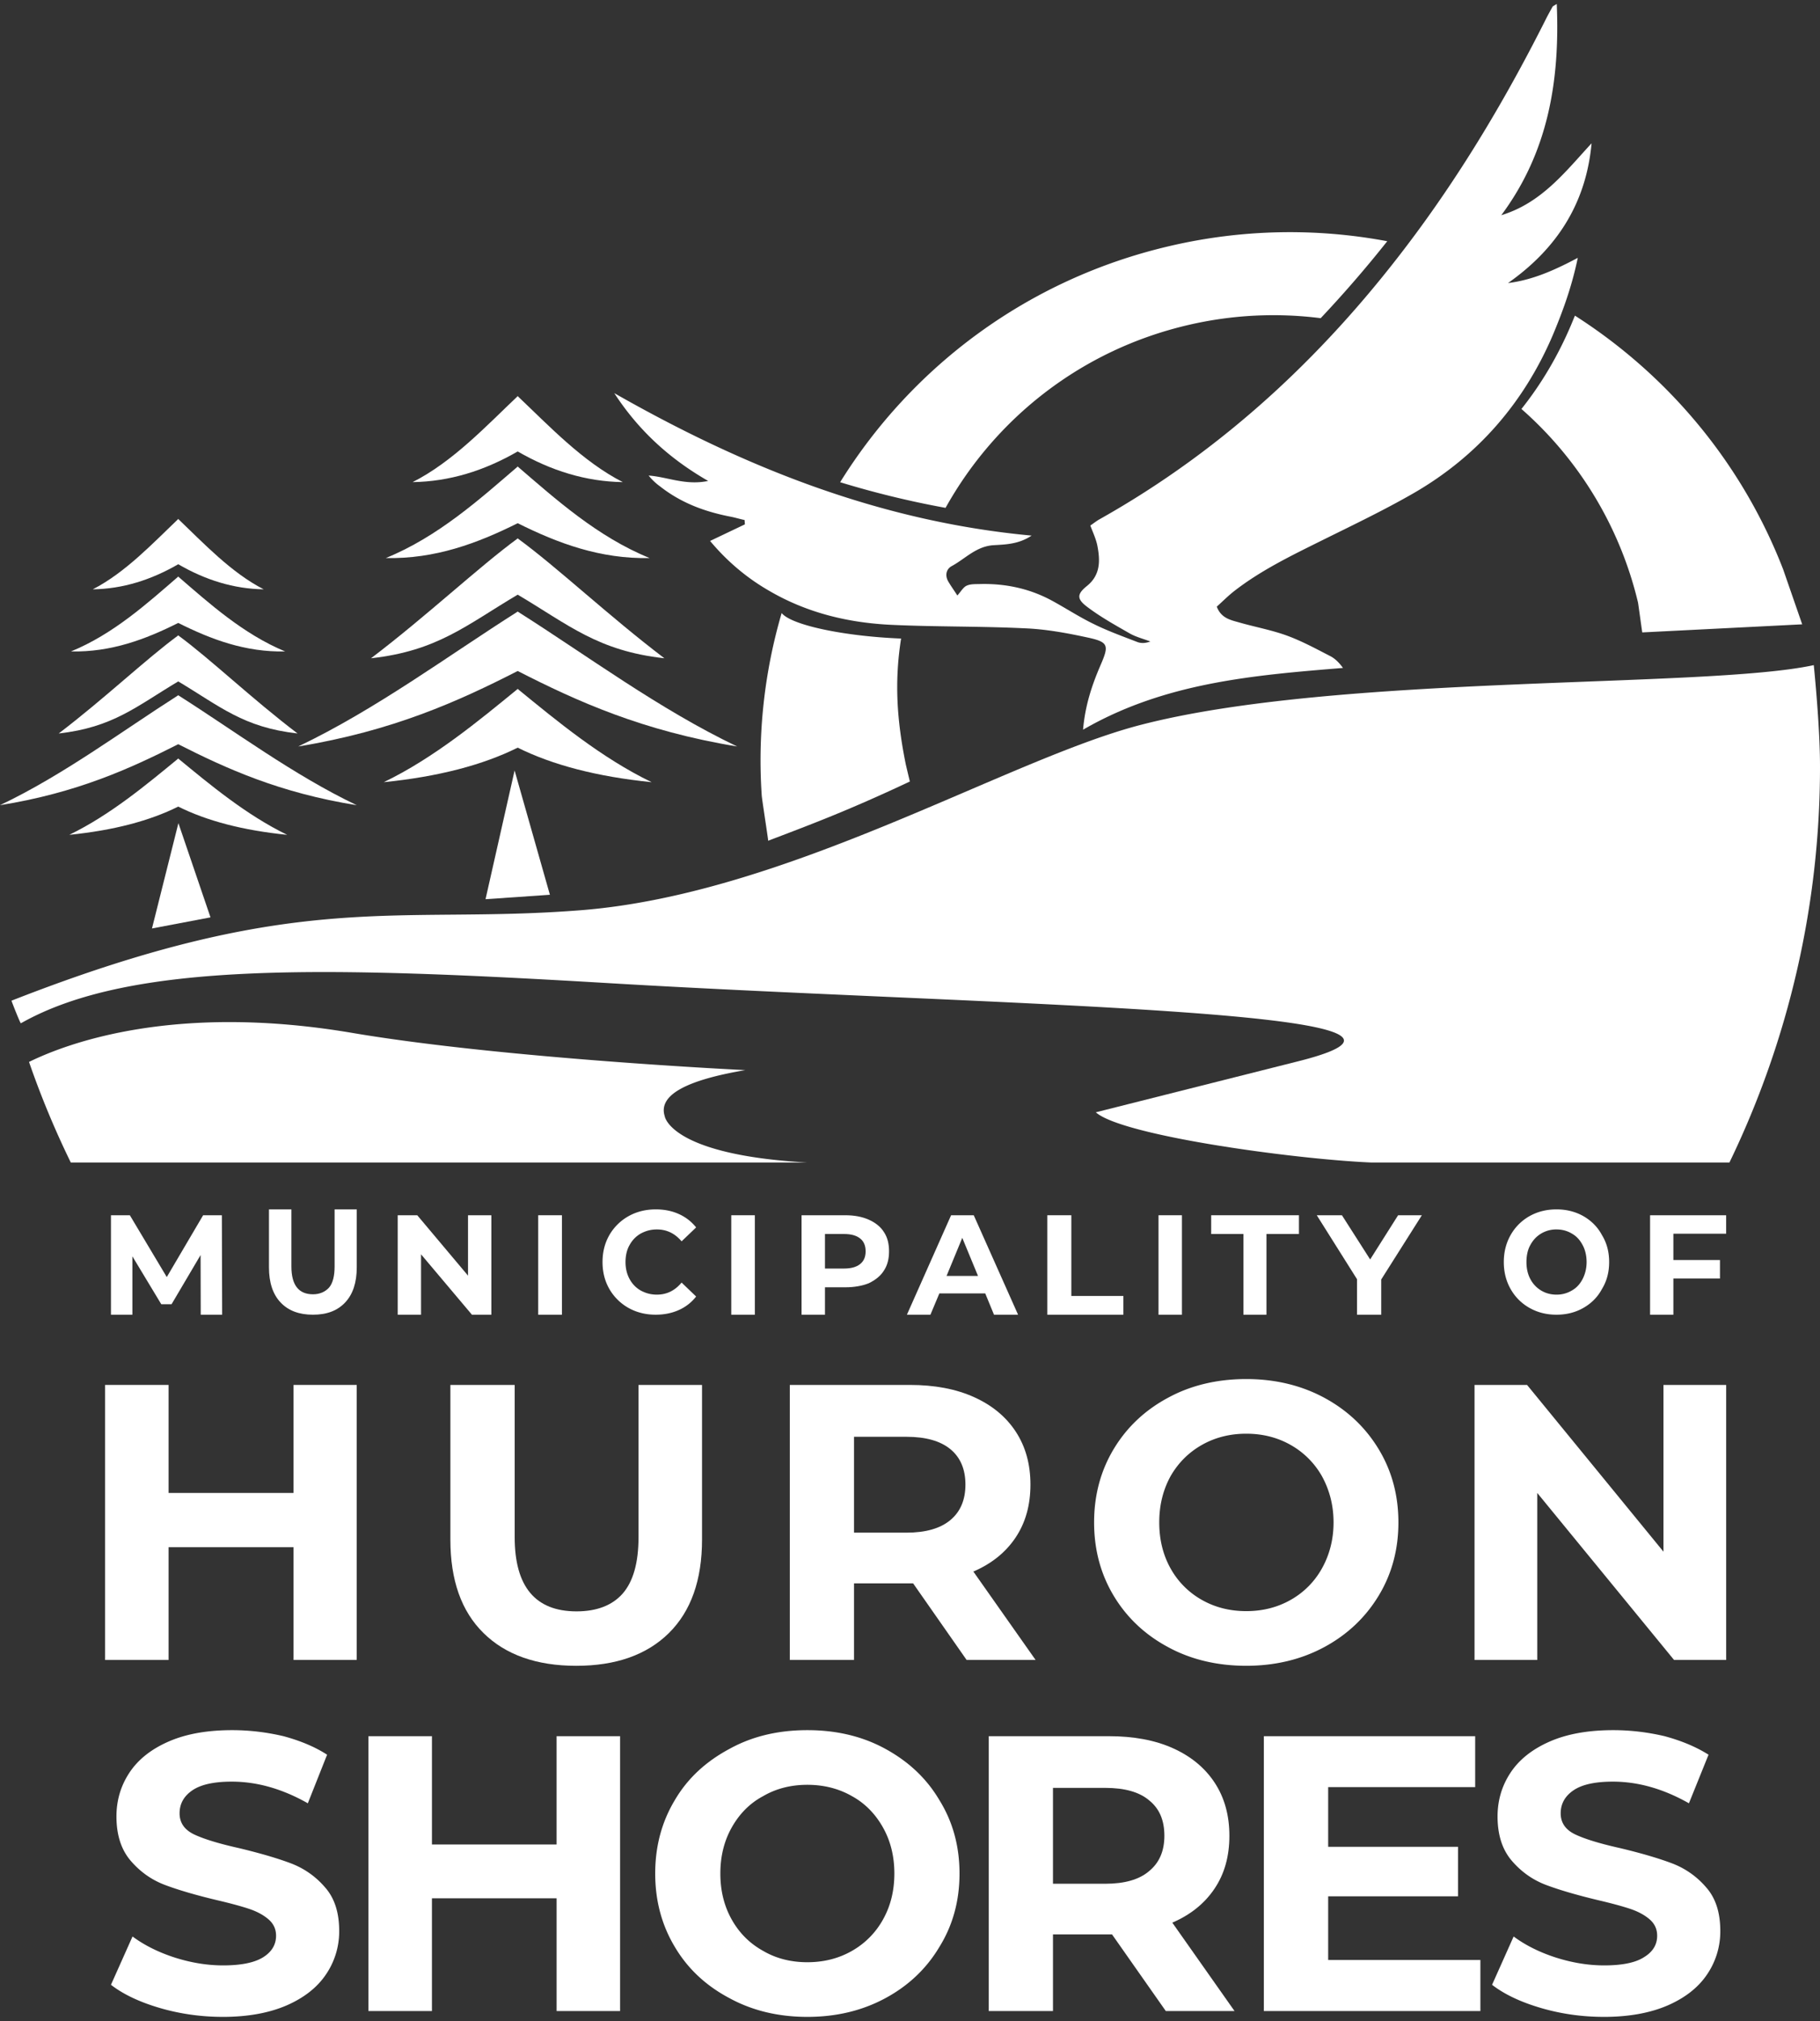
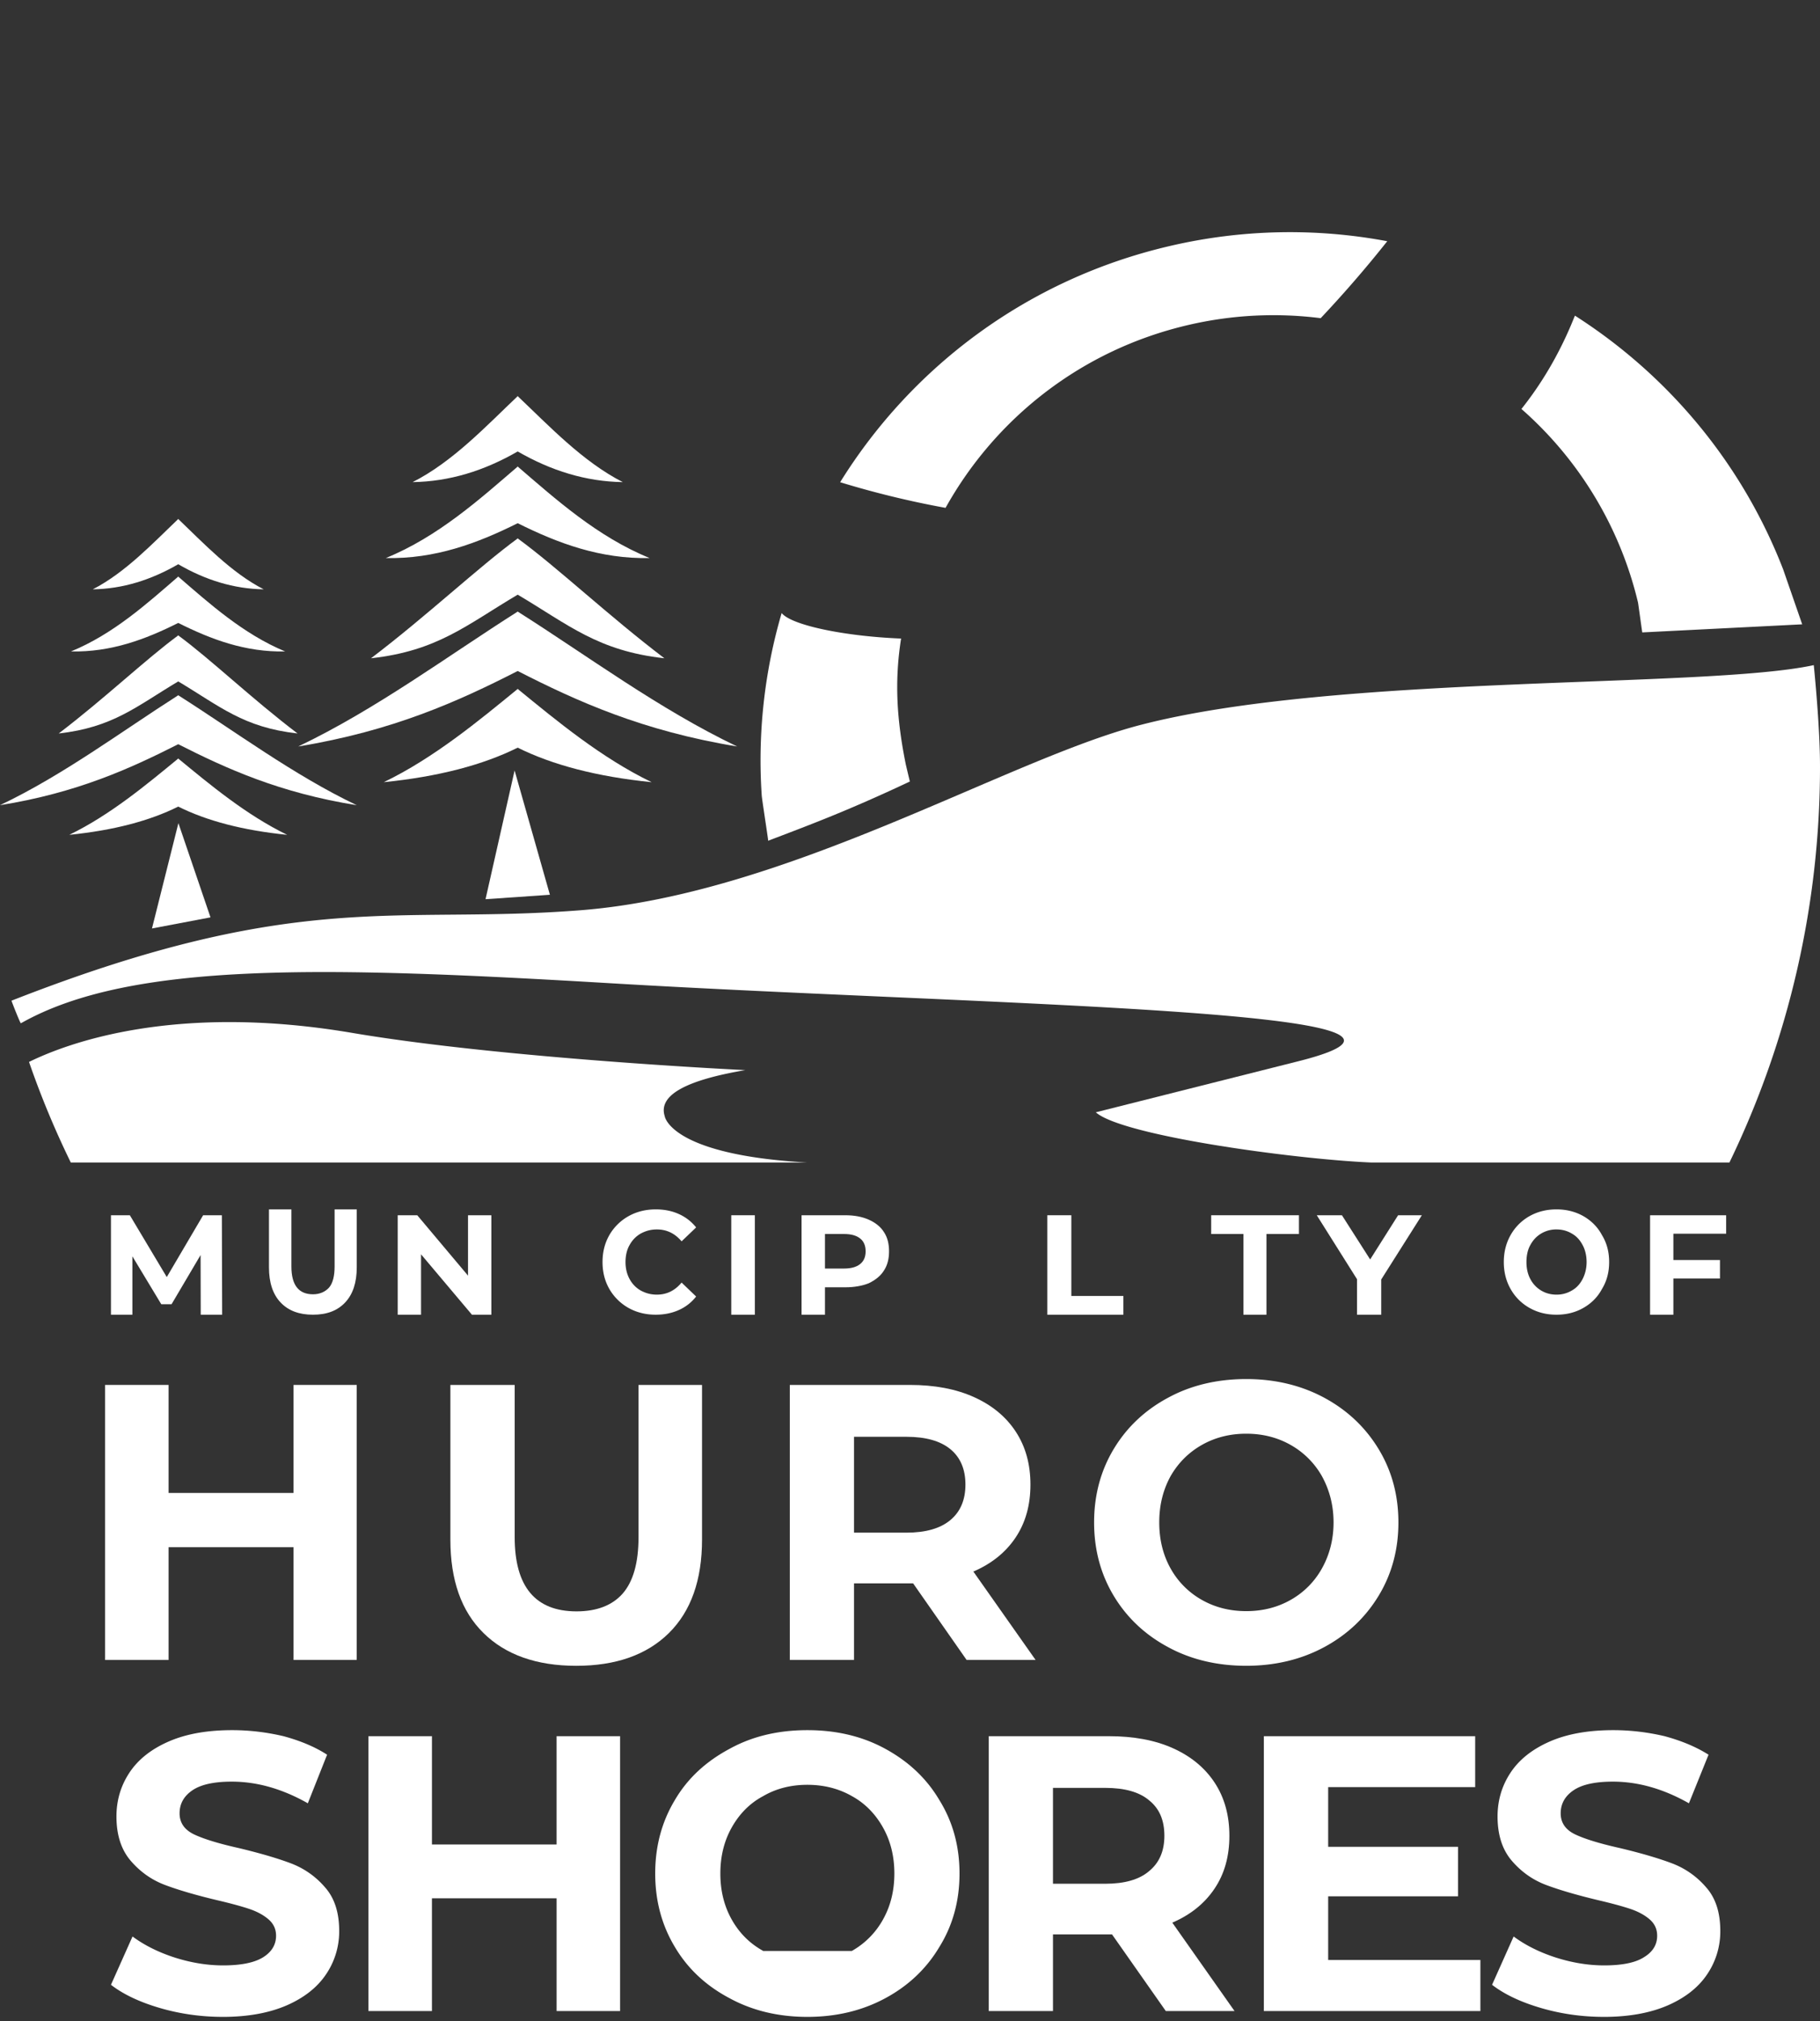
<svg xmlns="http://www.w3.org/2000/svg" width="217" height="241" viewBox="0 0 217 241">
  <rect x="0" y="0" width="217" height="241" fill="#333333" stroke="none" />
  <g>
    <g>
      <g>
-         <path fill="#ffffff" d="M179 25.658c4.796-1.456 7.627-5.174 10.764-8.571-.651 7.146-4.133 12.565-9.964 16.663 2.932-.364 5.545-1.534 8.321-3.007-.698 3.365-1.742 6.257-2.959 9.165-3.448 8.092-8.977 14.475-16.59 18.878-3.572 2.055-7.271 3.823-10.952 5.645-3.62 1.8-7.297 3.569-10.505 6.074-.713.563-1.357 1.213-2.038 1.826.532 1.397 1.667 1.594 2.694 1.889 1.887.542 3.84.894 5.677 1.565 1.78.651 3.469 1.57 5.161 2.442.58.3 1.05.773 1.517 1.41-10.687.871-21.283 1.744-30.991 7.363.244-2.883 1.064-5.34 2.1-7.731 1.017-2.346.933-2.73-1.602-3.269-2.477-.536-5.008-1-7.53-1.092-5.259-.252-10.533-.165-15.791-.408-5.076-.235-9.956-1.387-14.422-3.956C89.158 69 86.758 67 84.664 64.496l4.15-1.978c-.012-.164-.024-.327-.036-.518-.562-.116-1.118-.29-1.686-.4-3.092-.6-5.9-1.65-8.383-3.6a6.91 6.91 0 0 1-1.371-1.302c2.256.163 4.384 1.207 7.097.644-4.733-2.72-8.365-6.126-11.195-10.47 15.449 8.81 31.659 15.31 49.76 16.987-1.53 1.022-3.077 1.057-4.502 1.141-2.096.117-3.39 1.609-5.026 2.495-.658.357-.826 1.117-.404 1.84.313.536.68 1.041 1.078 1.665.446-.502.713-1 1.116-1.173.445-.207 1.015-.179 1.533-.193 3.005-.083 5.872.507 8.535 1.928 1.67.9 3.286 1.964 4.998 2.8 1.672.833 3.498 1.496 5.271 2.18.458.177.99.157 1.558-.06-.83-.317-1.715-.534-2.477-.97-1.748-1-3.525-1.989-5.118-3.207-1.216-.93-1.123-1.506.045-2.45 1.609-1.304 1.576-3.009 1.237-4.773-.151-.789-.508-1.537-.844-2.427.357-.23.697-.517 1.08-.732 15.159-8.52 27.494-20.196 37.792-34.15C174.851 19.674 179.95 11 184.458 2c.207-.383.425-.794.655-1.196.046-.081.17-.118.5-.334.387 9.19-1.036 17.684-6.613 25.188" />
-       </g>
+         </g>
      <g>
        <path fill="#ffffff" d="M100.171 57.493c8.538-13.747 22.34-24.233 39.354-28.173a62.926 62.926 0 0 1 25.878-.56c-2.528 3.19-5.17 6.24-7.937 9.176a44.61 44.61 0 0 0-15.752.805c-12.806 2.965-23.044 11.164-28.974 21.809a110.405 110.405 0 0 1-12.569-3.057zm87.612-19.859c11.015 7.035 19.864 17.47 24.815 30.228.033.086 2.248 6.49 2.281 6.575l-19.07.963c-.024-.1-.484-3.466-.508-3.565a44.394 44.394 0 0 0-13.899-23.075c2.364-2.967 4.328-6.288 5.892-9.953.166-.39.329-.807.489-1.173zM93.197 73.092c1.18 1.47 7.6 2.781 14.24 3.039-.801 5.116-.522 9.667.563 15.014.09.386.482 2.032.482 2.032-7.624 3.601-12.554 5.4-16.889 7.061-.045-.497-.74-4.914-.772-5.41a62.393 62.393 0 0 1 2.376-21.736z" />
      </g>
      <g>
        <path fill="#ffffff" d="M73.156 117.25c43.94 2.609 105.844 3.189 81.652 9.277l-24.153 6.089c3.123 2.79 23.62 5.589 32.83 5.986h42.717A108.288 108.288 0 0 0 217 91.4c0-3.65-.39-8.541-.742-12.099-13.007 2.812-56.797 1.024-80.309 7.14-15.949 4.142-42.044 20.134-66.67 22.08-22.104 1.746-33.555-2.679-67.909 10.787.067.233 1.061 2.75 1.123 2.693 13.15-7.45 36.45-6.782 70.663-4.75" />
      </g>
      <g>
        <path fill="#ffffff" d="M96.26 138.604c-16.42-.918-17.008-5.535-17.008-5.535-.818-2.608 2.881-4.34 9.616-5.483 0 0-28.793-1.372-46.868-4.436-21-3.565-33.822 1.145-38.54 3.46a106.76 106.76 0 0 0 4.982 11.994z" />
      </g>
      <g>
        <path fill="#ffffff" d="M42.533 165.12v32.79H35v-13.443H20.1v13.444h-7.57V165.12h7.57V178H35v-12.88z" />
      </g>
      <g>
        <path fill="#ffffff" d="M68.702 198.608c-4.702 0-8.416-1.3-11.05-3.903-2.652-2.603-3.952-6.319-3.952-11.148V165.12h7.667v18.155c0 5.895 2.46 8.843 7.382 8.843 2.398 0 4.251-.714 5.49-2.118 1.262-1.45 1.892-3.683 1.892-6.725V165.12h7.572v18.438c0 4.828-1.317 8.544-3.951 11.147-2.635 2.602-6.318 3.903-11.05 3.903z" />
      </g>
      <g>
        <path fill="#ffffff" d="M113.313 181.234c-1.197 1-2.946 1.5-5.246 1.5h-6.24v-11.43h6.24c2.3 0 4.049.491 5.246 1.475 1.197.984 1.796 2.397 1.796 4.221 0 1.83-.599 3.235-1.796 4.234zm10.162 16.677l-7.42-10.54c2.174-.937 3.852-2.288 5.034-4.052 1.181-1.765 1.772-3.865 1.772-6.319 0-2.418-.583-4.525-1.749-6.306-1.166-1.78-2.828-3.154-4.986-4.122-2.126-.968-4.704-1.452-7.634-1.452H94.17v32.79h7.657v-9.134h7.043l6.381 9.135z" />
      </g>
      <g>
        <path fill="#ffffff" d="M143.286 190.744a9.711 9.711 0 0 1-3.718-3.744c-.9-1.615-1.35-3.44-1.35-5.487 0-2.046.45-3.872 1.35-5.513.9-1.57 2.14-2.82 3.718-3.718 1.58-.897 3.348-1.346 5.305-1.346 1.958 0 3.727.449 5.306 1.346a9.823 9.823 0 0 1 3.718 3.718c.9 1.641 1.385 3.467 1.385 5.513s-.485 3.872-1.385 5.487a9.711 9.711 0 0 1-3.718 3.744c-1.58.898-3.348 1.346-5.306 1.346-1.957 0-3.726-.448-5.305-1.346zm14.59 5.643c2.747-1.48 4.91-3.518 6.489-6.115 1.579-2.597 2.368-5.517 2.368-8.759s-.79-6.162-2.368-8.759c-1.58-2.597-3.742-4.635-6.49-6.115-2.747-1.48-5.875-2.219-9.284-2.219-3.442 0-6.591.74-9.307 2.22-2.763 1.479-4.926 3.517-6.49 6.114-1.562 2.597-2.344 5.517-2.344 8.759s.782 6.162 2.345 8.76c1.563 2.596 3.726 4.634 6.489 6.114 2.716 1.48 5.865 2.22 9.307 2.22 3.409 0 6.537-.74 9.284-2.22z" />
      </g>
      <g>
-         <path fill="#ffffff" d="M205.813 165.12v32.79h-6.215L183.288 178v19.91h-7.478v-32.79h6.262L198.336 185v-19.88z" />
-       </g>
+         </g>
      <g>
        <path fill="#ffffff" d="M26.556 240.466c-2.556 0-5.089-.354-7.505-1.062-2.416-.709-4.356-1.63-5.821-2.763l2.572-5.76c1.402 1.039 3.07 1.873 5.003 2.502 1.932.617 3.865.945 5.797.945 2.151 0 3.74-.328 4.77-.968 1.028-.646 1.543-1.503 1.543-2.574 0-.786-.304-1.44-.915-1.96-.605-.519-1.384-.936-2.335-1.25-.95-.315-2.237-.662-3.857-1.04-2.494-.598-4.536-1.196-6.126-1.794-1.59-.598-2.953-1.558-4.09-2.88-1.139-1.322-1.707-3.085-1.707-5.288 0-1.92.514-3.66 1.543-5.218 1.028-1.558 2.572-2.794 4.652-3.707 2.073-.913 4.605-1.369 7.598-1.369 2.088 0 4.13.252 6.125.72 1.995.54 3.74 1.263 5.197 2.207L36.702 215c-3.024-1.716-6.047-2.582-9.07-2.582-2.12 0-3.687.347-4.7 1.04-1.013.692-1.52 1.605-1.52 2.738s.588 1.975 1.754 2.526c1.169.55 2.953 1.094 5.353 1.629 2.481.598 4.536 1.196 6.125 1.794A9.985 9.985 0 0 1 38.736 225c1.137 1.27 1.706 3 1.706 5.22a9.09 9.09 0 0 1-1.566 5.17c-1.044 1.558-2.61 2.794-4.7 3.707-2.088.903-4.628 1.37-7.62 1.37z" />
      </g>
      <g>
        <path fill="#ffffff" d="M73.933 207v32.77h-7.57v-13.444H51.5v13.445H43.93V207h7.571v12.909h14.861V207z" />
      </g>
      <g>
-         <path fill="#ffffff" d="M91 232.604c-1.623-.897-2.862-2.148-3.762-3.754-.9-1.605-1.35-3.43-1.35-5.477 0-2.046.45-3.872 1.35-5.477.9-1.606 2.14-2.896 3.762-3.754 1.535-.897 3.304-1.346 5.261-1.346 1.958 0 3.739.449 5.306 1.346 1.578.858 2.818 2.148 3.718 3.754.9 1.605 1.35 3.43 1.35 5.477 0 2.046-.45 3.872-1.35 5.477a9.67 9.67 0 0 1-3.718 3.754c-1.567.897-3.348 1.346-5.306 1.346-1.957 0-3.726-.449-5.261-1.346zm14.545 5.643c2.748-1.48 4.91-3.518 6.455-6.115 1.614-2.597 2.403-5.517 2.403-8.759s-.79-6.162-2.403-8.759c-1.544-2.614-3.707-4.614-6.455-6.115-2.747-1.499-5.841-2.219-9.284-2.219-3.442 0-6.544.72-9.261 2.22-2.81 1.5-5 3.5-6.535 6.114-1.563 2.597-2.345 5.517-2.345 8.759s.782 6.162 2.345 8.759c1.535 2.597 3.726 4.635 6.535 6.115 2.717 1.48 5.82 2.22 9.261 2.22 3.443 0 6.537-.74 9.284-2.22z" />
+         <path fill="#ffffff" d="M91 232.604c-1.623-.897-2.862-2.148-3.762-3.754-.9-1.605-1.35-3.43-1.35-5.477 0-2.046.45-3.872 1.35-5.477.9-1.606 2.14-2.896 3.762-3.754 1.535-.897 3.304-1.346 5.261-1.346 1.958 0 3.739.449 5.306 1.346 1.578.858 2.818 2.148 3.718 3.754.9 1.605 1.35 3.43 1.35 5.477 0 2.046-.45 3.872-1.35 5.477a9.67 9.67 0 0 1-3.718 3.754zm14.545 5.643c2.748-1.48 4.91-3.518 6.455-6.115 1.614-2.597 2.403-5.517 2.403-8.759s-.79-6.162-2.403-8.759c-1.544-2.614-3.707-4.614-6.455-6.115-2.747-1.499-5.841-2.219-9.284-2.219-3.442 0-6.544.72-9.261 2.22-2.81 1.5-5 3.5-6.535 6.114-1.563 2.597-2.345 5.517-2.345 8.759s.782 6.162 2.345 8.759c1.535 2.597 3.726 4.635 6.535 6.115 2.717 1.48 5.82 2.22 9.261 2.22 3.443 0 6.537-.74 9.284-2.22z" />
      </g>
      <g>
        <path fill="#ffffff" d="M137 223.094c-1.164 1-2.913 1.5-5.213 1.5h-6.24v-11.43h6.24c2.3 0 4.049.491 5.213 1.475 1.23.984 1.83 2.361 1.83 4.24 0 1.81-.6 3.216-1.83 4.215zm10.195 16.677l-7.42-10.54c2.174-.937 3.852-2.288 5.034-4.052 1.191-1.765 1.772-3.865 1.772-6.3 0-2.437-.581-4.545-1.749-6.325-1.166-1.78-2.832-3.154-4.986-4.122-2.159-.968-4.704-1.432-7.634-1.432H117.89v32.77h7.657v-9.134h7.043l6.41 9.135z" />
      </g>
      <g>
        <path fill="#ffffff" d="M176.507 233.681v6.09H150.69V207h25.197v6.07H158.36v7.12h15.48v5.902h-15.48v7.589z" />
      </g>
      <g>
        <path fill="#ffffff" d="M191.226 240.466c-2.587 0-5.089-.354-7.505-1.062-2.416-.709-4.356-1.63-5.821-2.763l2.572-5.76c1.402 1.039 3.07 1.873 5.003 2.502 1.932.617 3.865.945 5.797.945 2.151 0 3.728-.328 4.728-.968 1.07-.646 1.585-1.503 1.585-2.574 0-.786-.304-1.44-.912-1.96-.608-.519-1.387-.936-2.338-1.25-.95-.315-2.237-.662-3.857-1.04-2.478-.598-4.536-1.196-6.126-1.794-1.59-.598-2.953-1.558-4.09-2.88-1.139-1.322-1.707-3.085-1.707-5.288 0-1.92.514-3.66 1.543-5.218 1.028-1.558 2.58-2.794 4.652-3.707 2.073-.913 4.605-1.369 7.598-1.369 2.088 0 4.13.252 6.125.72 1.995.54 3.74 1.263 5.237 2.207L201.372 215c-3.024-1.716-6.047-2.582-9.07-2.582-2.12 0-3.687.347-4.7 1.04-1.013.692-1.52 1.605-1.52 2.738s.585 1.975 1.754 2.526c1.164.55 2.953 1.094 5.353 1.629 2.494.598 4.536 1.196 6.125 1.794a9.985 9.985 0 0 1 4.092 2.855c1.137 1.27 1.706 3 1.706 5.22a9.09 9.09 0 0 1-1.566 5.17c-1.044 1.558-2.61 2.794-4.7 3.707-2.088.903-4.628 1.37-7.62 1.37z" />
      </g>
      <g>
        <path fill="#ffffff" d="M23.933 156.75l-.017-7.116-3.46 5.863h-1.228l-3.444-5.71v6.963H13.23v-11.86h2.252l4.402 7.37 4.335-7.37h2.234l.034 11.86z" />
      </g>
      <g>
        <path fill="#ffffff" d="M37.303 156.748c-1.65 0-2.936-.488-3.854-1.464-.92-.976-1.379-2.37-1.379-4.18v-6.914h2.674V151c0 2.209.859 3.314 2.576 3.314.836 0 1.474-.314 1.915-.802.44-.512.66-1.373.66-2.512v-6.81h2.641v6.914c0 1.81-.46 3.204-1.378 4.18-.92.976-2.158 1.464-3.855 1.464z" />
      </g>
      <g>
        <path fill="#ffffff" d="M58.584 144.89v11.86h-2.313l-6.069-7.2v7.2H47.42v-11.86h2.33l6.052 7.2v-7.2z" />
      </g>
      <g>
-         <path fill="#ffffff" d="M64.17 156.75H67v-11.86h-2.83z" />
-       </g>
+         </g>
      <g>
        <path fill="#ffffff" d="M78.174 156.748c-1.174 0-2.27-.268-3.234-.806a6.062 6.062 0 0 1-2.273-2.238c-.551-.954-.827-2.032-.827-3.235 0-1.202.276-2.28.827-3.235A6.027 6.027 0 0 1 74.94 145c.964-.541 2.06-.81 3.25-.81 1.015 0 1.931.185 2.75.555.819.37 1.507.902 2.06 1.596L81.266 148c-.791-.942-1.772-1.416-2.942-1.416-.724 0-1.324.164-1.938.494-.568.33-1.011.79-1.329 1.379-.317.543-.476 1.26-.476 2.012s.159 1.422.476 2.012c.318.59.76 1.05 1.329 1.38.614.329 1.214.494 1.938.494 1.17 0 2.15-.48 2.942-1.44L83 154.58a5.394 5.394 0 0 1-2.068 1.613c-.825.37-1.744.555-2.758.555z" />
      </g>
      <g>
        <path fill="#ffffff" d="M87.19 156.75H90v-11.86h-2.81z" />
      </g>
      <g>
        <path fill="#ffffff" d="M98.363 151.244v-4.118h2.276c.84 0 1.477.178 1.914.534.447.34.656.867.656 1.534 0 .655-.209 1.16-.656 1.516-.437.356-1.075.534-1.914.534zm-2.793-6.354v11.86h2.793v-3.27h2.432c1.068 0 1.997-.172 2.784-.48.788-.381 1.421-.878 1.82-1.527.425-.65.601-1.41.601-2.28 0-.88-.176-1.643-.602-2.287-.398-.644-1.031-1.14-1.819-1.49-.787-.35-1.716-.526-2.784-.526z" />
      </g>
      <g>
-         <path fill="#ffffff" d="M112.859 152.125l1.874-4.541 1.875 4.541zm5.657 4.625h2.871l-5.286-11.86H113.4l-5.269 11.86h2.803l1.067-2.54h5.47z" />
-       </g>
+         </g>
      <g>
        <path fill="#ffffff" d="M124.87 144.89h2.865v9.624h6.206v2.236h-9.071z" />
      </g>
      <g>
-         <path fill="#ffffff" d="M138.13 156.75h2.791v-11.86h-2.791z" />
-       </g>
+         </g>
      <g>
        <path fill="#ffffff" d="M148.253 147.126h-3.843v-2.236h10.466v2.236H151v9.624h-2.747z" />
      </g>
      <g>
        <path fill="#ffffff" d="M164.684 152.548v4.202h-2.886v-4.235L157 144.89h3l3.365 5.27 3.332-5.27h2.832z" />
      </g>
      <g>
        <path fill="#ffffff" d="M183.743 153.86a3.461 3.461 0 0 1-1.287-1.379c-.311-.59-.456-1.26-.456-2.012 0-.751.145-1.469.456-2.012.312-.59.74-1.05 1.287-1.379a3.486 3.486 0 0 1 1.837-.494c.677 0 1.29.164 1.836.494.584.33.976.79 1.287 1.379.297.543.468 1.26.468 2.012s-.171 1.423-.468 2.012c-.311.59-.703 1.05-1.287 1.38a3.488 3.488 0 0 1-1.836.494c-.678 0-1.29-.165-1.837-.495zm5.05 2.073c.952-.543 1.7-1.292 2.207-2.246.586-.954.86-2.027.86-3.218 0-1.191-.274-2.263-.86-3.218-.507-.954-1.255-1.702-2.207-2.251-.95-.538-2.022-.81-3.213-.81-1.192 0-2.266.272-3.222.81a5.92 5.92 0 0 0-2.246 2.251c-.541.955-.812 2.027-.812 3.218 0 1.191.27 2.264.812 3.218a5.871 5.871 0 0 0 2.246 2.246c.956.544 2.03.815 3.222.815 1.191 0 2.262-.271 3.213-.815z" />
      </g>
      <g>
        <path fill="#ffffff" d="M199.518 147.093v3.134h5.555v2.203h-5.555v4.32h-2.778v-11.86h9.07v2.203z" />
      </g>
      <g>
        <path fill="#ffffff" d="M21.271 98.14l-3.151 12.558 6.977-1.324z" />
      </g>
      <g>
        <path fill="#ffffff" d="M21.251 61.879l.02-.019v.038c3.007 2.867 6.294 6.377 10.172 8.366-3.575-.055-6.961-1.112-10.192-2.992-3.251 1.88-6.616 2.937-10.191 2.992 3.877-1.989 7.164-5.499 10.172-8.366v-.038zm0 6.868l.02-.017v.034C24.891 71.889 29 75.602 34 77.67c-4.74.1-8.835-1.436-12.749-3.4-3.914 1.964-8.008 3.5-12.793 3.4 5.07-2.07 9.154-5.782 12.774-8.907v-.034zm0 7.01l.02-.015v.029c3.845 2.825 8.729 7.522 14.205 11.678-6.476-.725-9.246-3.237-14.225-6.206-4.978 2.97-7.773 5.481-14.251 6.206 5.461-4.156 10.387-8.853 14.232-11.678v-.03zm0 7.137l.02-.012v.025C28 87.175 35 92.408 42.533 96 33.353 94.534 27 91.644 21.25 88.729 15.504 91.644 9.15 94.534 0 96c7.55-3.592 14.537-8.825 21.232-13.093v-.025zm0 7.546l.02-.016v.032C25 93.52 29.34 97.153 34.24 99.534c-5.307-.534-9.61-1.678-12.989-3.368-3.378 1.69-7.681 2.834-12.988 3.368 4.9-2.38 9.237-6.015 12.969-9.078v-.032z" />
      </g>
      <g>
        <path fill="#ffffff" d="M61.356 91.86l-3.466 15.349 7.675-.529z" />
      </g>
      <g>
        <path fill="#ffffff" d="M61.726 47.233l.024-.023v.046c3.697 3.505 7.739 7.795 12.506 10.225-4.395-.066-8.558-1.359-12.53-3.656-3.973 2.297-8.136 3.59-12.53 3.656C54 55.051 58 50.761 61.7 47.256v-.046zm0 8.394l.024-.02v.04C66.2 59.468 71.22 64 77.455 66.535c-5.883.123-10.917-1.755-15.73-4.155-4.812 2.4-9.846 4.278-15.725 4.155C52.23 64 57.252 59.468 61.701 55.648v-.042zm0 8.567l.024-.017v.035c4.727 3.453 10.783 9.194 17.465 14.273-7.932-.885-11.368-3.955-17.49-7.585-6.12 3.63-9.557 6.7-17.49 7.585C50.919 73.406 57 67.665 61.702 64.212v-.035zm0 8.724l.024-.015v.03C70 78.152 78.57 84.548 87.89 89c-11.287-1.854-19.099-5.387-26.165-9-7.067 3.613-14.88 7.146-26.166 9 9.32-4.453 17.91-10.85 26.141-16.066v-.031zm0 9.223l.024-.02v.04c4.588 3.743 9.92 8.185 15.945 11.096-6.524-.66-11.815-2.052-15.97-4.117-4.153 2.065-9.444 3.456-15.969 4.117 6.025-2.91 11.357-7.353 15.945-11.096v-.04z" />
      </g>
    </g>
  </g>
</svg>